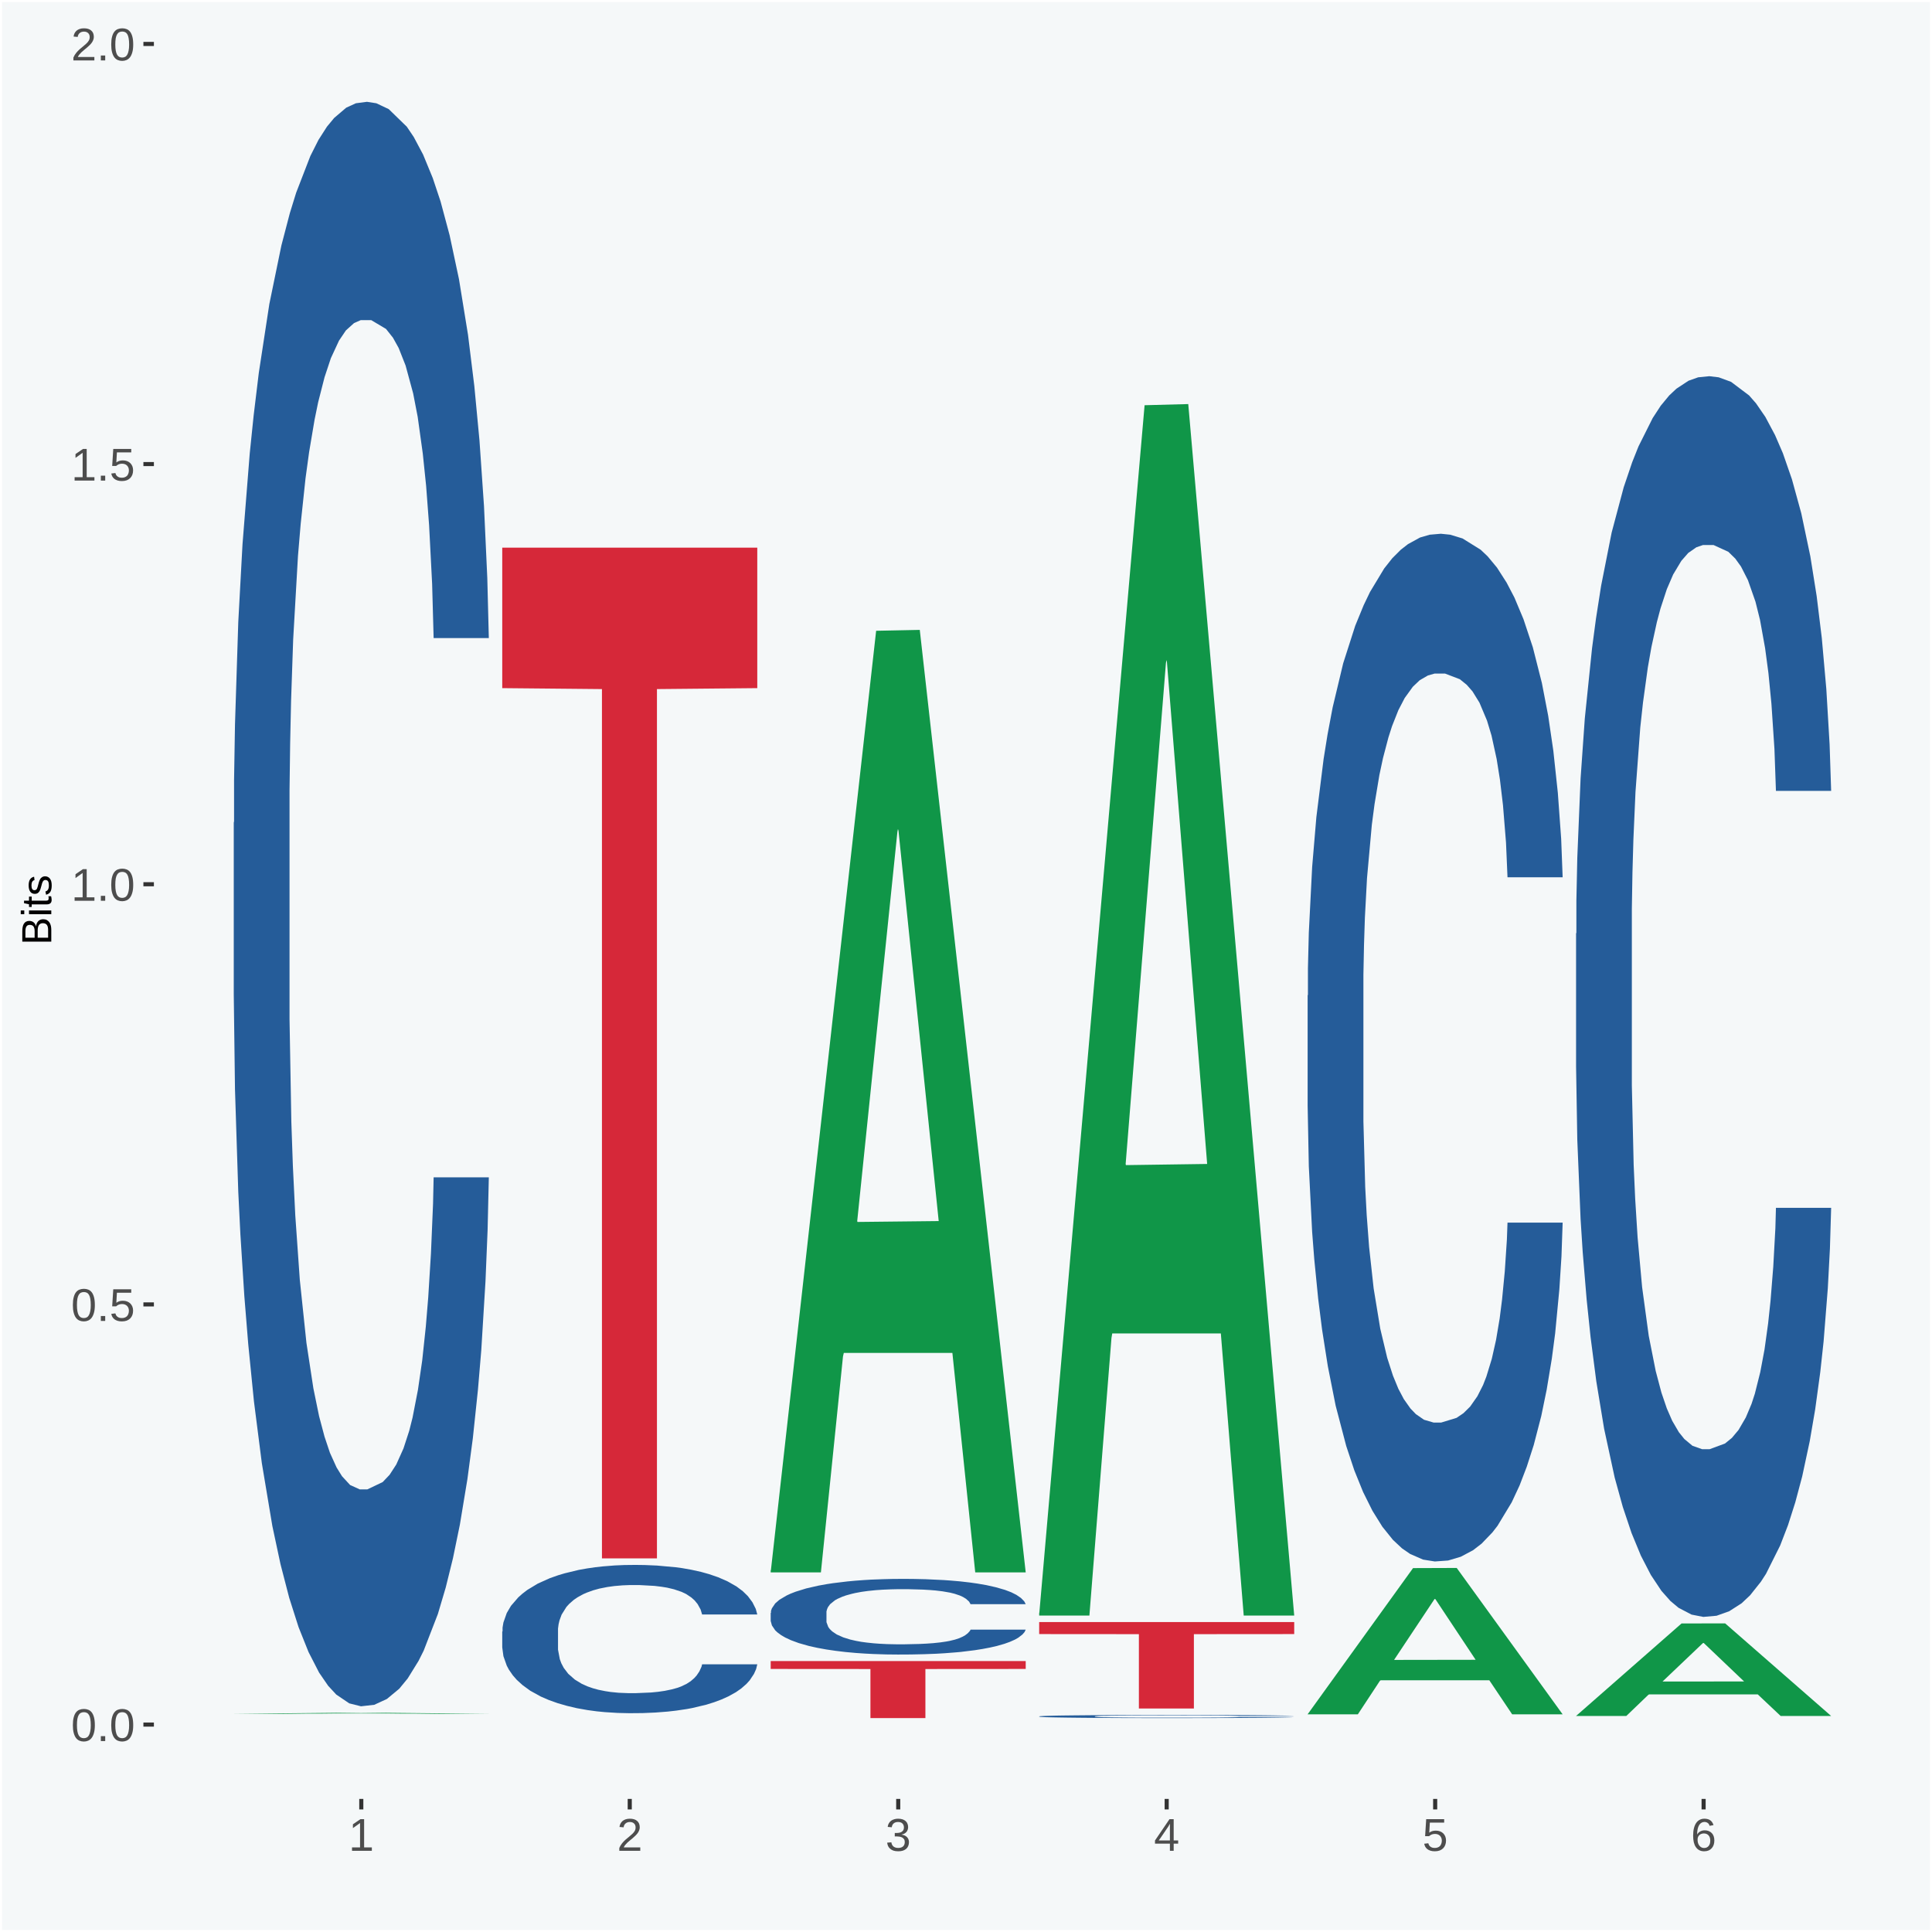
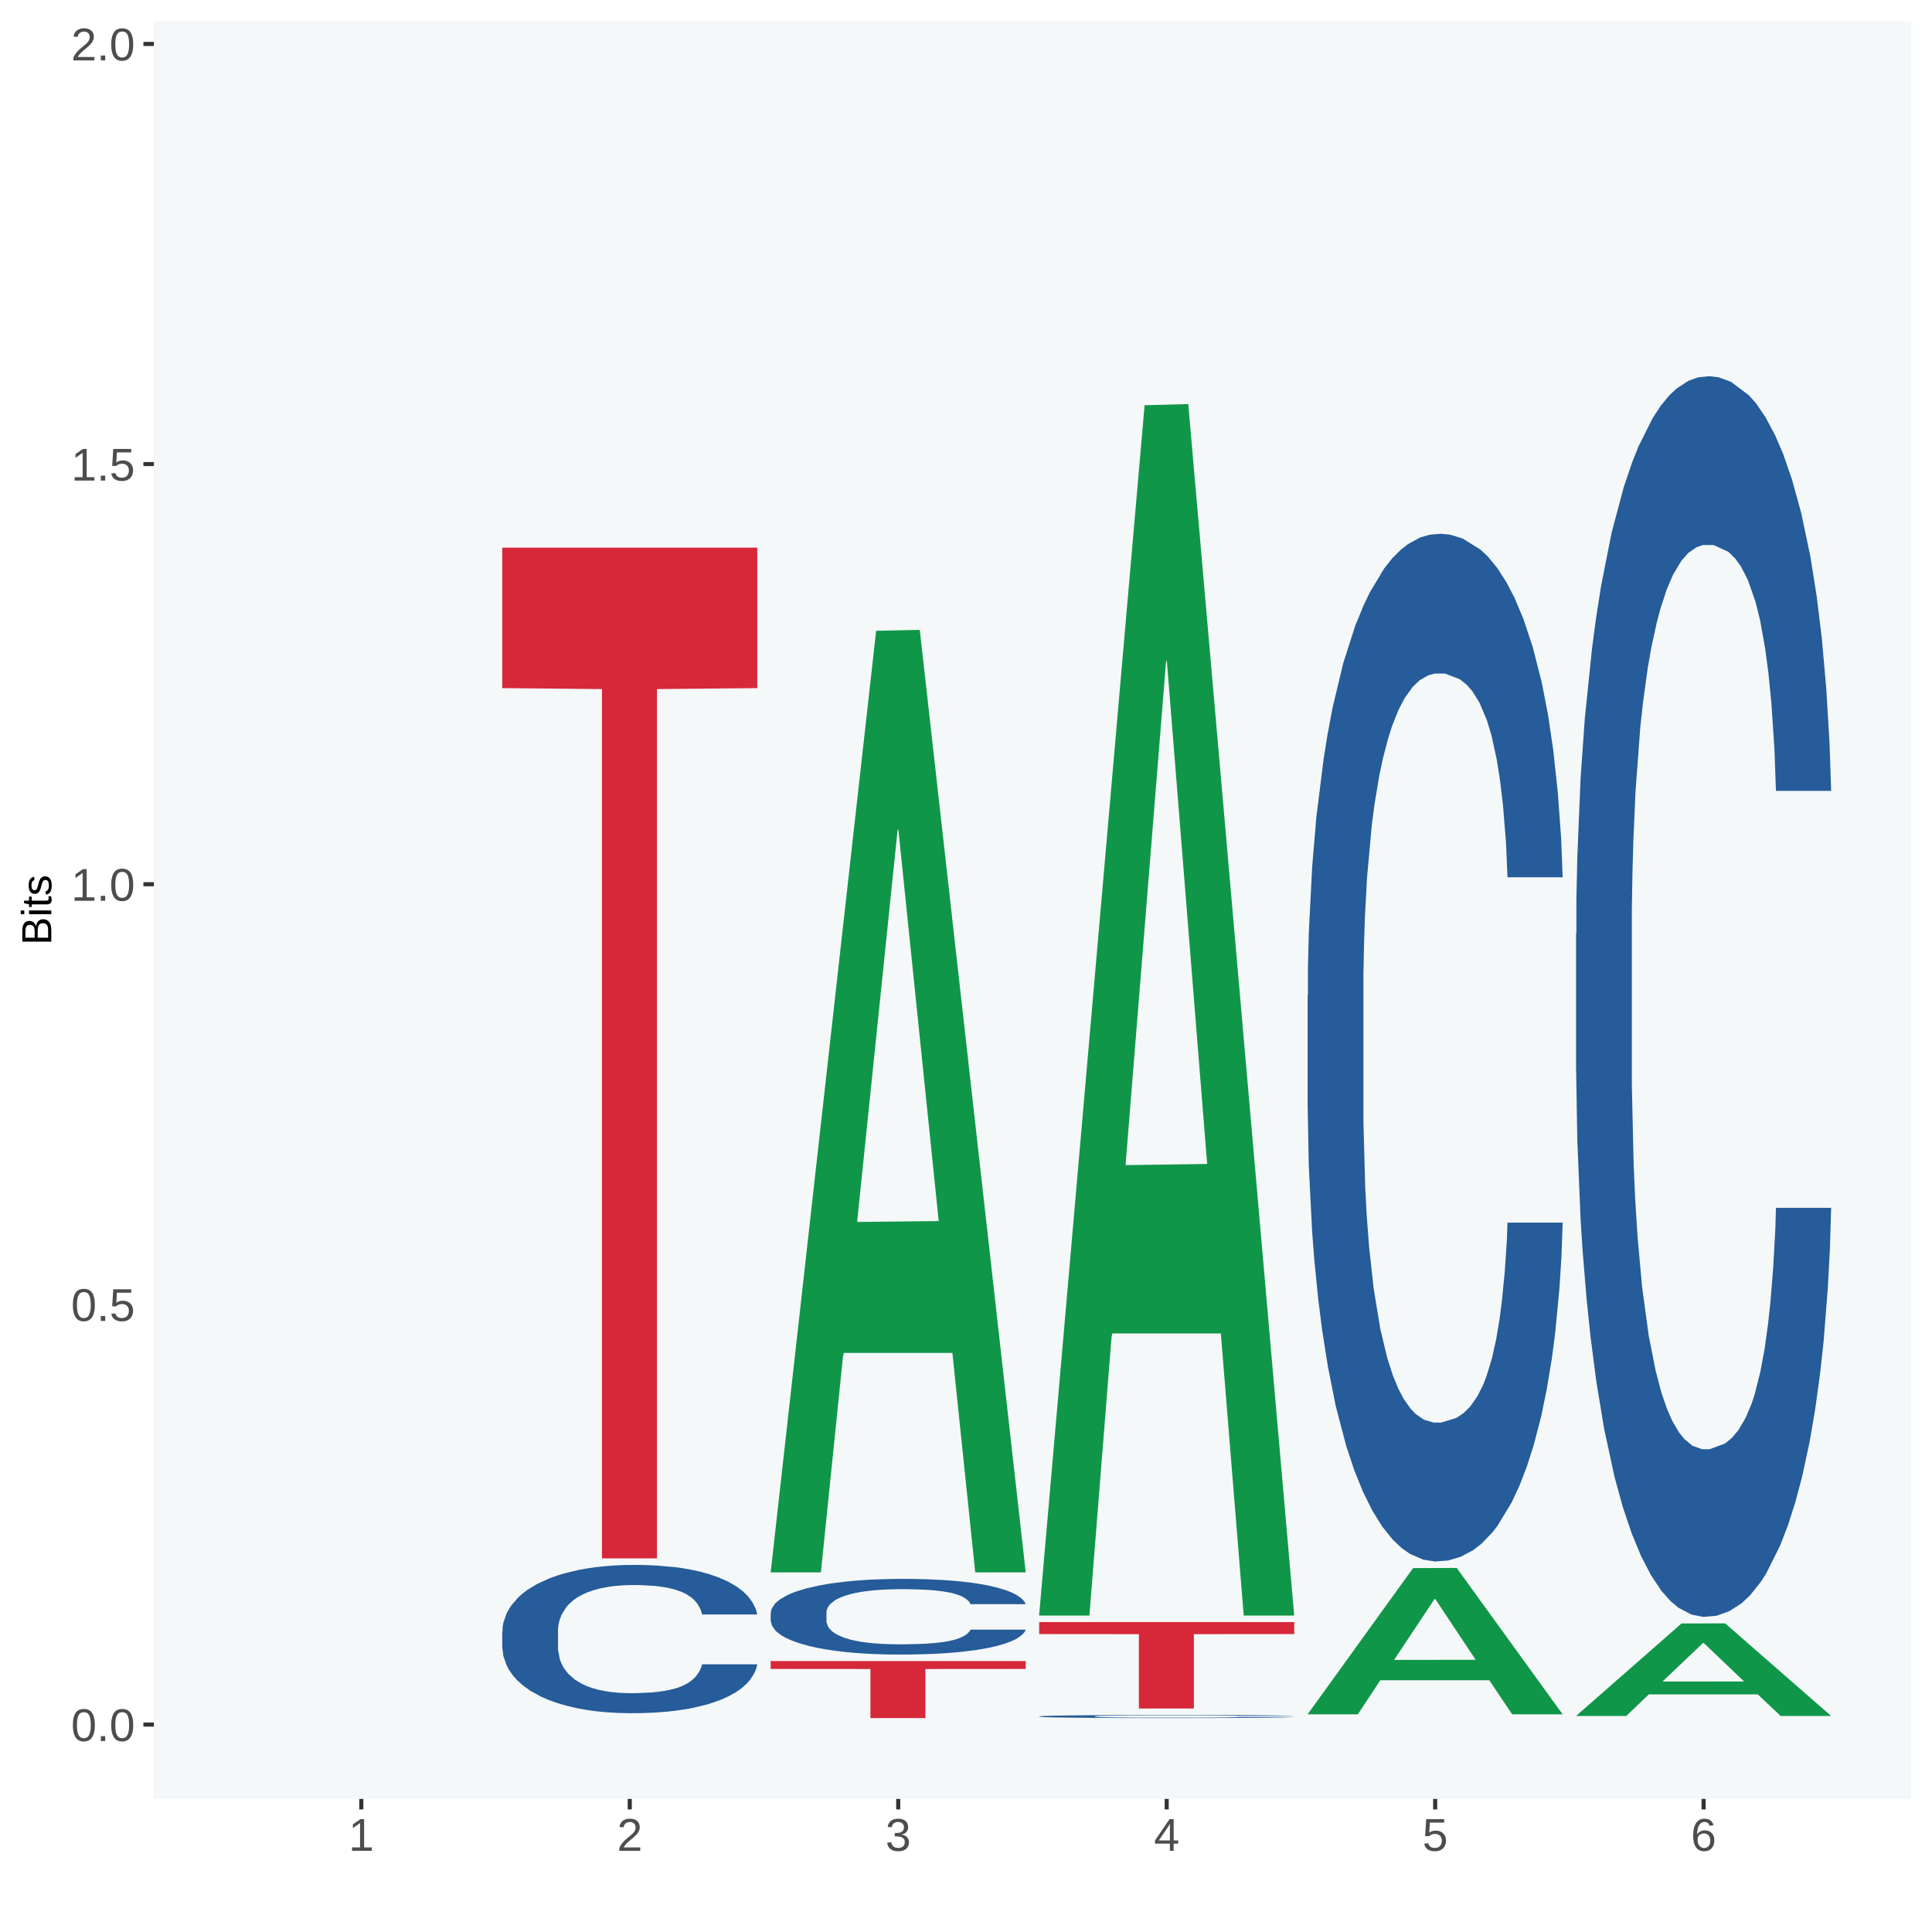
<svg xmlns="http://www.w3.org/2000/svg" xmlns:xlink="http://www.w3.org/1999/xlink" width="504pt" height="504pt" viewBox="0 0 504 504" version="1.1">
  <defs>
    <g>
      <symbol overflow="visible" id="glyph0-0">
        <path style="stroke:none;" d="M 0.406 0 L 0.406 -8 L 3.594 -8 L 3.594 0 Z M 0.797 -0.406 L 3.188 -0.406 L 3.188 -7.594 L 0.797 -7.594 Z M 0.797 -0.406 " />
      </symbol>
      <symbol overflow="visible" id="glyph0-1">
        <path style="stroke:none;" d="M 6.203 -4.125 C 6.203 -3.332 6.125 -2.664 5.969 -2.125 C 5.82 -1.582 5.617 -1.145 5.359 -0.812 C 5.098 -0.477 4.789 -0.238 4.438 -0.094 C 4.094 0.051 3.723 0.125 3.328 0.125 C 2.922 0.125 2.539 0.051 2.188 -0.094 C 1.844 -0.238 1.539 -0.477 1.281 -0.812 C 1.031 -1.145 0.832 -1.582 0.688 -2.125 C 0.539 -2.664 0.469 -3.332 0.469 -4.125 C 0.469 -4.957 0.539 -5.645 0.688 -6.188 C 0.832 -6.738 1.035 -7.176 1.297 -7.5 C 1.555 -7.82 1.859 -8.047 2.203 -8.172 C 2.555 -8.305 2.941 -8.375 3.359 -8.375 C 3.754 -8.375 4.125 -8.305 4.469 -8.172 C 4.812 -8.047 5.113 -7.82 5.375 -7.5 C 5.633 -7.176 5.836 -6.738 5.984 -6.188 C 6.129 -5.645 6.203 -4.957 6.203 -4.125 Z M 5.141 -4.125 C 5.141 -4.781 5.098 -5.328 5.016 -5.766 C 4.941 -6.203 4.828 -6.551 4.672 -6.812 C 4.516 -7.07 4.328 -7.254 4.109 -7.359 C 3.891 -7.473 3.641 -7.531 3.359 -7.531 C 3.055 -7.531 2.789 -7.473 2.562 -7.359 C 2.344 -7.254 2.156 -7.07 2 -6.812 C 1.844 -6.551 1.723 -6.203 1.641 -5.766 C 1.566 -5.328 1.531 -4.781 1.531 -4.125 C 1.531 -3.5 1.57 -2.969 1.656 -2.531 C 1.738 -2.094 1.852 -1.742 2 -1.484 C 2.156 -1.223 2.344 -1.035 2.562 -0.922 C 2.789 -0.805 3.047 -0.75 3.328 -0.75 C 3.609 -0.75 3.859 -0.805 4.078 -0.922 C 4.305 -1.035 4.492 -1.223 4.641 -1.484 C 4.797 -1.742 4.914 -2.094 5 -2.531 C 5.094 -2.969 5.141 -3.5 5.141 -4.125 Z M 5.141 -4.125 " />
      </symbol>
      <symbol overflow="visible" id="glyph0-2">
        <path style="stroke:none;" d="M 1.094 0 L 1.094 -1.281 L 2.234 -1.281 L 2.234 0 Z M 1.094 0 " />
      </symbol>
      <symbol overflow="visible" id="glyph0-3">
        <path style="stroke:none;" d="M 6.172 -2.688 C 6.172 -2.27 6.109 -1.891 5.984 -1.547 C 5.859 -1.203 5.672 -0.906 5.422 -0.656 C 5.18 -0.414 4.879 -0.223 4.516 -0.078 C 4.148 0.055 3.723 0.125 3.234 0.125 C 2.805 0.125 2.43 0.07 2.109 -0.031 C 1.785 -0.133 1.508 -0.273 1.281 -0.453 C 1.062 -0.629 0.883 -0.836 0.75 -1.078 C 0.625 -1.316 0.535 -1.57 0.484 -1.844 L 1.547 -1.969 C 1.586 -1.812 1.645 -1.66 1.719 -1.516 C 1.801 -1.367 1.91 -1.238 2.047 -1.125 C 2.18 -1.008 2.348 -0.914 2.547 -0.844 C 2.742 -0.781 2.984 -0.75 3.266 -0.75 C 3.535 -0.75 3.781 -0.789 4 -0.875 C 4.227 -0.957 4.422 -1.078 4.578 -1.234 C 4.734 -1.398 4.852 -1.602 4.938 -1.844 C 5.031 -2.082 5.078 -2.359 5.078 -2.672 C 5.078 -2.922 5.035 -3.148 4.953 -3.359 C 4.867 -3.578 4.75 -3.766 4.594 -3.922 C 4.445 -4.078 4.258 -4.195 4.031 -4.281 C 3.812 -4.363 3.562 -4.406 3.281 -4.406 C 3.113 -4.406 2.953 -4.391 2.797 -4.359 C 2.648 -4.328 2.516 -4.285 2.391 -4.234 C 2.266 -4.18 2.148 -4.117 2.047 -4.047 C 1.941 -3.973 1.844 -3.895 1.75 -3.812 L 0.719 -3.812 L 1 -8.25 L 5.688 -8.25 L 5.688 -7.359 L 1.953 -7.359 L 1.797 -4.734 C 1.984 -4.879 2.219 -5.004 2.5 -5.109 C 2.781 -5.211 3.113 -5.266 3.5 -5.266 C 3.914 -5.266 4.285 -5.203 4.609 -5.078 C 4.941 -4.953 5.223 -4.773 5.453 -4.547 C 5.68 -4.316 5.859 -4.047 5.984 -3.734 C 6.109 -3.422 6.172 -3.07 6.172 -2.688 Z M 6.172 -2.688 " />
      </symbol>
      <symbol overflow="visible" id="glyph0-4">
        <path style="stroke:none;" d="M 0.922 0 L 0.922 -0.891 L 3.016 -0.891 L 3.016 -7.25 L 1.156 -5.922 L 1.156 -6.922 L 3.109 -8.25 L 4.078 -8.25 L 4.078 -0.891 L 6.094 -0.891 L 6.094 0 Z M 0.922 0 " />
      </symbol>
      <symbol overflow="visible" id="glyph0-5">
        <path style="stroke:none;" d="M 0.609 0 L 0.609 -0.75 C 0.805 -1.207 1.047 -1.609 1.328 -1.953 C 1.617 -2.305 1.922 -2.625 2.234 -2.906 C 2.555 -3.188 2.867 -3.445 3.172 -3.688 C 3.484 -3.938 3.766 -4.18 4.016 -4.422 C 4.266 -4.66 4.469 -4.91 4.625 -5.172 C 4.781 -5.441 4.859 -5.742 4.859 -6.078 C 4.859 -6.316 4.82 -6.523 4.75 -6.703 C 4.676 -6.879 4.57 -7.023 4.438 -7.141 C 4.312 -7.266 4.156 -7.359 3.969 -7.422 C 3.781 -7.484 3.578 -7.516 3.359 -7.516 C 3.141 -7.516 2.938 -7.484 2.75 -7.422 C 2.57 -7.367 2.41 -7.281 2.266 -7.156 C 2.117 -7.039 2 -6.895 1.906 -6.719 C 1.812 -6.551 1.754 -6.352 1.734 -6.125 L 0.656 -6.219 C 0.688 -6.508 0.766 -6.785 0.891 -7.047 C 1.023 -7.316 1.203 -7.551 1.422 -7.75 C 1.648 -7.945 1.922 -8.098 2.234 -8.203 C 2.555 -8.316 2.93 -8.375 3.359 -8.375 C 3.766 -8.375 4.125 -8.328 4.438 -8.234 C 4.758 -8.141 5.031 -7.992 5.25 -7.797 C 5.477 -7.609 5.648 -7.375 5.766 -7.094 C 5.879 -6.812 5.938 -6.488 5.938 -6.125 C 5.938 -5.844 5.883 -5.578 5.781 -5.328 C 5.688 -5.078 5.555 -4.836 5.391 -4.609 C 5.223 -4.379 5.031 -4.16 4.812 -3.953 C 4.594 -3.742 4.363 -3.535 4.125 -3.328 C 3.895 -3.129 3.656 -2.93 3.406 -2.734 C 3.164 -2.535 2.938 -2.336 2.719 -2.141 C 2.508 -1.941 2.32 -1.738 2.156 -1.531 C 1.988 -1.332 1.859 -1.117 1.766 -0.891 L 6.078 -0.891 L 6.078 0 Z M 0.609 0 " />
      </symbol>
      <symbol overflow="visible" id="glyph0-6">
        <path style="stroke:none;" d="M 6.141 -2.281 C 6.141 -1.906 6.078 -1.566 5.953 -1.266 C 5.836 -0.973 5.66 -0.723 5.422 -0.516 C 5.18 -0.305 4.883 -0.145 4.531 -0.031 C 4.188 0.07 3.789 0.125 3.344 0.125 C 2.832 0.125 2.398 0.062 2.047 -0.062 C 1.703 -0.195 1.414 -0.367 1.188 -0.578 C 0.957 -0.785 0.785 -1.02 0.672 -1.281 C 0.566 -1.551 0.492 -1.832 0.453 -2.125 L 1.547 -2.219 C 1.578 -2 1.633 -1.801 1.719 -1.625 C 1.801 -1.445 1.914 -1.289 2.062 -1.156 C 2.207 -1.031 2.383 -0.93 2.594 -0.859 C 2.801 -0.785 3.051 -0.75 3.344 -0.75 C 3.875 -0.75 4.289 -0.879 4.594 -1.141 C 4.895 -1.41 5.047 -1.801 5.047 -2.312 C 5.047 -2.613 4.977 -2.859 4.844 -3.047 C 4.707 -3.234 4.539 -3.379 4.344 -3.484 C 4.145 -3.586 3.926 -3.656 3.688 -3.688 C 3.445 -3.727 3.227 -3.75 3.031 -3.75 L 2.438 -3.75 L 2.438 -4.656 L 3.016 -4.656 C 3.211 -4.656 3.414 -4.676 3.625 -4.719 C 3.844 -4.758 4.039 -4.832 4.219 -4.938 C 4.395 -5.051 4.539 -5.195 4.656 -5.375 C 4.77 -5.562 4.828 -5.797 4.828 -6.078 C 4.828 -6.523 4.695 -6.875 4.438 -7.125 C 4.188 -7.383 3.801 -7.516 3.281 -7.516 C 2.82 -7.516 2.445 -7.395 2.156 -7.156 C 1.875 -6.914 1.707 -6.578 1.656 -6.141 L 0.594 -6.234 C 0.633 -6.598 0.734 -6.91 0.891 -7.172 C 1.047 -7.441 1.242 -7.664 1.484 -7.844 C 1.734 -8.02 2.008 -8.148 2.312 -8.234 C 2.625 -8.328 2.953 -8.375 3.297 -8.375 C 3.754 -8.375 4.148 -8.316 4.484 -8.203 C 4.816 -8.086 5.086 -7.93 5.297 -7.734 C 5.516 -7.535 5.672 -7.301 5.766 -7.031 C 5.867 -6.77 5.922 -6.488 5.922 -6.188 C 5.922 -5.945 5.883 -5.723 5.812 -5.516 C 5.75 -5.305 5.645 -5.113 5.5 -4.938 C 5.363 -4.77 5.188 -4.625 4.969 -4.5 C 4.75 -4.383 4.488 -4.297 4.188 -4.234 L 4.188 -4.219 C 4.52 -4.176 4.805 -4.098 5.047 -3.984 C 5.297 -3.867 5.5 -3.723 5.656 -3.547 C 5.82 -3.379 5.941 -3.188 6.016 -2.969 C 6.098 -2.75 6.141 -2.52 6.141 -2.281 Z M 6.141 -2.281 " />
      </symbol>
      <symbol overflow="visible" id="glyph0-7">
        <path style="stroke:none;" d="M 5.156 -1.875 L 5.156 0 L 4.172 0 L 4.172 -1.875 L 0.281 -1.875 L 0.281 -2.688 L 4.062 -8.25 L 5.156 -8.25 L 5.156 -2.703 L 6.328 -2.703 L 6.328 -1.875 Z M 4.172 -7.062 C 4.16 -7.039 4.141 -7.004 4.109 -6.953 C 4.078 -6.898 4.039 -6.836 4 -6.766 C 3.957 -6.691 3.914 -6.617 3.875 -6.547 C 3.844 -6.473 3.812 -6.414 3.781 -6.375 L 1.656 -3.25 C 1.633 -3.219 1.602 -3.176 1.562 -3.125 C 1.531 -3.07 1.492 -3.02 1.453 -2.969 C 1.422 -2.914 1.383 -2.863 1.344 -2.812 C 1.301 -2.77 1.27 -2.734 1.25 -2.703 L 4.172 -2.703 Z M 4.172 -7.062 " />
      </symbol>
      <symbol overflow="visible" id="glyph0-8">
        <path style="stroke:none;" d="M 6.141 -2.703 C 6.141 -2.285 6.082 -1.906 5.969 -1.562 C 5.852 -1.219 5.68 -0.922 5.453 -0.672 C 5.234 -0.422 4.957 -0.223 4.625 -0.078 C 4.289 0.055 3.91 0.125 3.484 0.125 C 3.004 0.125 2.582 0.031 2.219 -0.156 C 1.863 -0.344 1.566 -0.609 1.328 -0.953 C 1.086 -1.297 0.906 -1.719 0.781 -2.219 C 0.664 -2.727 0.609 -3.301 0.609 -3.938 C 0.609 -4.676 0.676 -5.32 0.812 -5.875 C 0.945 -6.426 1.141 -6.883 1.391 -7.25 C 1.648 -7.625 1.961 -7.906 2.328 -8.094 C 2.691 -8.281 3.102 -8.375 3.562 -8.375 C 3.844 -8.375 4.102 -8.344 4.344 -8.281 C 4.594 -8.227 4.816 -8.133 5.016 -8 C 5.223 -7.875 5.398 -7.703 5.547 -7.484 C 5.703 -7.273 5.828 -7.016 5.922 -6.703 L 4.906 -6.516 C 4.801 -6.867 4.629 -7.125 4.391 -7.281 C 4.148 -7.445 3.867 -7.531 3.547 -7.531 C 3.266 -7.531 3.004 -7.457 2.766 -7.312 C 2.535 -7.176 2.336 -6.973 2.172 -6.703 C 2.004 -6.43 1.875 -6.086 1.781 -5.672 C 1.695 -5.266 1.656 -4.789 1.656 -4.25 C 1.852 -4.602 2.125 -4.875 2.469 -5.062 C 2.812 -5.25 3.207 -5.344 3.656 -5.344 C 4.031 -5.344 4.367 -5.281 4.672 -5.156 C 4.984 -5.031 5.25 -4.852 5.469 -4.625 C 5.688 -4.406 5.852 -4.129 5.969 -3.797 C 6.082 -3.473 6.141 -3.109 6.141 -2.703 Z M 5.078 -2.656 C 5.078 -2.938 5.039 -3.191 4.969 -3.422 C 4.895 -3.66 4.785 -3.859 4.641 -4.016 C 4.504 -4.18 4.332 -4.305 4.125 -4.391 C 3.926 -4.484 3.688 -4.531 3.406 -4.531 C 3.219 -4.531 3.023 -4.5 2.828 -4.438 C 2.629 -4.383 2.453 -4.289 2.297 -4.156 C 2.141 -4.031 2.008 -3.863 1.906 -3.656 C 1.812 -3.457 1.766 -3.207 1.766 -2.906 C 1.766 -2.602 1.801 -2.316 1.875 -2.047 C 1.957 -1.785 2.07 -1.555 2.219 -1.359 C 2.363 -1.172 2.539 -1.02 2.75 -0.906 C 2.957 -0.789 3.191 -0.734 3.453 -0.734 C 3.703 -0.734 3.926 -0.773 4.125 -0.859 C 4.332 -0.953 4.504 -1.082 4.641 -1.25 C 4.785 -1.414 4.895 -1.613 4.969 -1.844 C 5.039 -2.082 5.078 -2.352 5.078 -2.656 Z M 5.078 -2.656 " />
      </symbol>
      <symbol overflow="visible" id="glyph1-0">
        <path style="stroke:none;" d="M 0 -0.359 L -7.328 -0.359 L -7.328 -3.281 L 0 -3.281 Z M -0.359 -0.734 L -0.359 -2.922 L -6.969 -2.922 L -6.969 -0.734 Z M -0.359 -0.734 " />
      </symbol>
      <symbol overflow="visible" id="glyph1-1">
        <path style="stroke:none;" d="M -2.125 -6.75 C -1.75 -6.75 -1.426 -6.676 -1.156 -6.531 C -0.883 -6.383 -0.66 -6.18 -0.484 -5.922 C -0.316 -5.672 -0.191 -5.375 -0.109 -5.031 C -0.035 -4.695 0 -4.344 0 -3.969 L 0 -0.906 L -7.562 -0.906 L -7.562 -3.656 C -7.562 -4.07 -7.523 -4.441 -7.453 -4.766 C -7.391 -5.098 -7.281 -5.379 -7.125 -5.609 C -6.977 -5.836 -6.789 -6.008 -6.562 -6.125 C -6.332 -6.25 -6.055 -6.312 -5.734 -6.312 C -5.523 -6.312 -5.328 -6.281 -5.141 -6.219 C -4.953 -6.164 -4.781 -6.078 -4.625 -5.953 C -4.477 -5.836 -4.348 -5.688 -4.234 -5.5 C -4.129 -5.32 -4.047 -5.113 -3.984 -4.875 C -3.953 -5.176 -3.883 -5.441 -3.781 -5.672 C -3.676 -5.91 -3.539 -6.109 -3.375 -6.266 C -3.219 -6.43 -3.031 -6.551 -2.812 -6.625 C -2.602 -6.707 -2.375 -6.75 -2.125 -6.75 Z M -5.609 -5.281 C -6.016 -5.281 -6.305 -5.141 -6.484 -4.859 C -6.66 -4.586 -6.75 -4.188 -6.75 -3.656 L -6.75 -1.922 L -4.344 -1.922 L -4.344 -3.656 C -4.344 -3.957 -4.375 -4.211 -4.438 -4.422 C -4.5 -4.629 -4.582 -4.797 -4.688 -4.922 C -4.801 -5.047 -4.93 -5.133 -5.078 -5.188 C -5.234 -5.25 -5.41 -5.281 -5.609 -5.281 Z M -2.219 -5.719 C -2.457 -5.719 -2.66 -5.672 -2.828 -5.578 C -2.992 -5.492 -3.129 -5.367 -3.234 -5.203 C -3.348 -5.047 -3.426 -4.848 -3.469 -4.609 C -3.52 -4.379 -3.547 -4.125 -3.547 -3.844 L -3.547 -1.922 L -0.828 -1.922 L -0.828 -3.922 C -0.828 -4.18 -0.848 -4.422 -0.891 -4.641 C -0.93 -4.859 -1.004 -5.047 -1.109 -5.203 C -1.211 -5.367 -1.352 -5.492 -1.531 -5.578 C -1.719 -5.672 -1.945 -5.719 -2.219 -5.719 Z M -2.219 -5.719 " />
      </symbol>
      <symbol overflow="visible" id="glyph1-2">
-         <path style="stroke:none;" d="M -7.047 -0.734 L -7.969 -0.734 L -7.969 -1.703 L -7.047 -1.703 Z M 0 -0.734 L -5.812 -0.734 L -5.812 -1.703 L 0 -1.703 Z M 0 -0.734 " />
+         <path style="stroke:none;" d="M -7.047 -0.734 L -7.969 -0.734 L -7.969 -1.703 L -7.047 -1.703 Z M 0 -0.734 L -5.812 -0.734 L -5.812 -1.703 L 0 -1.703 M 0 -0.734 " />
      </symbol>
      <symbol overflow="visible" id="glyph1-3">
        <path style="stroke:none;" d="M -0.047 -2.969 C -0.004 -2.82 0.023 -2.672 0.047 -2.516 C 0.078 -2.367 0.094 -2.195 0.094 -2 C 0.094 -1.227 -0.348 -0.844 -1.234 -0.844 L -5.109 -0.844 L -5.109 -0.172 L -5.812 -0.172 L -5.812 -0.875 L -7.109 -1.156 L -7.109 -1.812 L -5.812 -1.812 L -5.812 -2.875 L -5.109 -2.875 L -5.109 -1.812 L -1.438 -1.812 C -1.156 -1.812 -0.957 -1.852 -0.844 -1.938 C -0.738 -2.031 -0.688 -2.191 -0.688 -2.422 C -0.688 -2.516 -0.691 -2.602 -0.703 -2.688 C -0.711 -2.77 -0.727 -2.863 -0.75 -2.969 Z M -0.047 -2.969 " />
      </symbol>
      <symbol overflow="visible" id="glyph1-4">
        <path style="stroke:none;" d="M -1.609 -5.109 C -1.336 -5.109 -1.094 -5.051 -0.875 -4.938 C -0.664 -4.832 -0.488 -4.68 -0.344 -4.484 C -0.195 -4.285 -0.082 -4.039 0 -3.75 C 0.07 -3.457 0.109 -3.125 0.109 -2.75 C 0.109 -2.406 0.082 -2.098 0.031 -1.828 C -0.02 -1.555 -0.102 -1.316 -0.219 -1.109 C -0.332 -0.91 -0.484 -0.742 -0.672 -0.609 C -0.859 -0.473 -1.086 -0.375 -1.359 -0.312 L -1.531 -1.156 C -1.219 -1.238 -0.988 -1.41 -0.844 -1.672 C -0.695 -1.93 -0.625 -2.289 -0.625 -2.75 C -0.625 -2.957 -0.641 -3.145 -0.672 -3.312 C -0.703 -3.488 -0.75 -3.641 -0.812 -3.766 C -0.883 -3.891 -0.977 -3.984 -1.094 -4.047 C -1.207 -4.117 -1.352 -4.156 -1.531 -4.156 C -1.707 -4.156 -1.848 -4.113 -1.953 -4.031 C -2.066 -3.957 -2.16 -3.844 -2.234 -3.688 C -2.316 -3.539 -2.383 -3.363 -2.438 -3.156 C -2.5 -2.945 -2.562 -2.719 -2.625 -2.469 C -2.688 -2.238 -2.754 -2.008 -2.828 -1.781 C -2.898 -1.551 -3 -1.344 -3.125 -1.156 C -3.25 -0.969 -3.398 -0.816 -3.578 -0.703 C -3.766 -0.586 -4 -0.531 -4.281 -0.531 C -4.812 -0.531 -5.211 -0.719 -5.484 -1.094 C -5.766 -1.477 -5.906 -2.031 -5.906 -2.75 C -5.906 -3.395 -5.789 -3.906 -5.562 -4.281 C -5.332 -4.656 -4.973 -4.895 -4.484 -5 L -4.375 -4.125 C -4.52 -4.094 -4.645 -4.035 -4.75 -3.953 C -4.852 -3.867 -4.938 -3.766 -5 -3.641 C -5.062 -3.516 -5.102 -3.375 -5.125 -3.219 C -5.156 -3.07 -5.172 -2.914 -5.172 -2.75 C -5.172 -2.312 -5.102 -1.988 -4.969 -1.781 C -4.844 -1.582 -4.645 -1.484 -4.375 -1.484 C -4.219 -1.484 -4.086 -1.52 -3.984 -1.594 C -3.879 -1.664 -3.789 -1.77 -3.719 -1.906 C -3.656 -2.051 -3.598 -2.219 -3.547 -2.406 C -3.492 -2.602 -3.438 -2.816 -3.375 -3.047 C -3.332 -3.203 -3.289 -3.359 -3.25 -3.516 C -3.207 -3.68 -3.156 -3.836 -3.094 -3.984 C -3.031 -4.141 -2.957 -4.285 -2.875 -4.422 C -2.789 -4.555 -2.688 -4.672 -2.562 -4.766 C -2.445 -4.867 -2.312 -4.953 -2.156 -5.016 C -2 -5.078 -1.816 -5.109 -1.609 -5.109 Z M -1.609 -5.109 " />
      </symbol>
    </g>
    <clipPath id="clip1">
      <path d="M 40.148 5.48 L 498.52 5.48 L 498.52 469.281 L 40.148 469.281 Z M 40.148 5.48 " />
    </clipPath>
  </defs>
  <g id="surface1">
-     <rect x="0" y="0" width="504" height="504" style="fill:rgb(96.078%,97.255%,97.647%);fill-opacity:1;stroke:none;" />
    <path style="fill:none;stroke-width:1.07;stroke-linecap:round;stroke-linejoin:round;stroke:rgb(100%,100%,100%);stroke-opacity:1;stroke-miterlimit:10;" d="M 0 0 L 504 0 L 504 504 L 0 504 Z M 0 0 " transform="matrix(1,0,0,-1,0,504)" />
    <g clip-path="url(#clip1)" clip-rule="nonzero">
      <path style=" stroke:none;fill-rule:nonzero;fill:rgb(96.078%,97.255%,97.647%);fill-opacity:1;" d="M 40.148 469.281 L 498.52 469.281 L 498.52 5.48 L 40.148 5.48 Z M 40.148 469.281 " />
    </g>
-     <path style=" stroke:none;fill-rule:nonzero;fill:rgb(6.274%,58.824%,28.235%);fill-opacity:1;" d="M 60.98 447.102 L 61.051 447.102 L 88.488 446.809 L 99.871 446.809 L 127.52 447.102 L 114.352 447.102 L 108.379 447.031 L 79.852 447.031 L 74.078 447.102 L 60.98 447.102 L 83.621 446.988 L 104.809 446.988 L 94.32 446.871 L 94.039 446.871 L 83.551 446.988 L 83.621 446.988 Z M 60.98 447.102 " />
-     <path style=" stroke:none;fill-rule:nonzero;fill:rgb(14.51%,36.078%,60.001%);fill-opacity:1;" d="M 60.98 214.621 L 61.059 214.238 L 61.059 203.539 L 61.301 189.012 L 62.16 162.262 L 63.262 142 L 65.148 118.301 L 66.172 108.359 L 67.512 97.281 L 70.262 79.309 L 73.41 64.02 L 75.609 55.609 L 77.262 50.262 L 80.961 40.699 L 83.078 36.5 L 85.281 33.059 L 87.172 30.77 L 90.32 28.09 L 92.828 26.941 L 95.738 26.559 L 98.18 26.941 L 101.41 28.469 L 106.129 33.059 L 107.93 35.73 L 110.371 40.32 L 112.891 46.441 L 114.93 52.551 L 117.289 61.352 L 119.73 72.809 L 122.09 87.34 L 123.738 100.719 L 125.078 114.859 L 126.262 132.059 L 127.121 150.789 L 127.52 166.461 L 113.121 166.461 L 112.73 152.32 L 111.941 137.031 L 111.16 126.711 L 110.289 118.301 L 108.961 108.738 L 107.781 102.629 L 105.809 95.359 L 104 90.781 L 102.512 88.102 L 100.699 85.809 L 96.852 83.52 L 94.09 83.52 L 92.359 84.281 L 90.238 86.191 L 88.43 88.871 L 86.309 93.449 L 84.66 98.422 L 83 104.922 L 82.059 109.512 L 80.641 117.922 L 79.699 124.801 L 78.441 136.648 L 77.73 145.059 L 76.48 166.84 L 75.93 182.898 L 75.691 193.98 L 75.531 206.219 L 75.531 265.852 L 76 292.602 L 76.398 304.07 L 77.031 317.07 L 78.211 333.879 L 79.941 350.32 L 81.75 362.172 L 83.238 369.43 L 84.66 374.781 L 86.07 378.988 L 87.801 382.809 L 89.219 385.102 L 91.34 387.398 L 93.859 388.539 L 95.82 388.539 L 99.828 386.629 L 101.641 384.719 L 103.371 382.051 L 105.262 377.84 L 106.75 373.262 L 107.621 369.82 L 109.031 362.551 L 110.141 354.91 L 111.078 346.121 L 111.711 338.469 L 112.422 327 L 112.969 314.012 L 113.121 307.129 L 127.52 307.129 L 127.199 320.891 L 126.648 334.27 L 125.551 352.23 L 124.68 362.551 L 123.352 375.172 L 121.93 385.871 L 119.969 397.719 L 118.16 406.512 L 116.27 414.16 L 114.23 421.039 L 110.531 430.59 L 109.191 433.27 L 106.359 437.852 L 104.16 440.531 L 100.93 443.211 L 97.629 444.73 L 94.172 445.121 L 91.102 444.352 L 87.719 442.059 L 85.602 439.77 L 83.238 436.328 L 80.488 430.969 L 77.891 424.48 L 75.449 416.828 L 73.172 408.039 L 71.051 398.102 L 68.301 381.66 L 66.25 365.609 L 64.762 350.699 L 63.738 338.09 L 62.711 322.031 L 62.16 310.949 L 61.301 284.191 L 60.98 259.352 Z M 60.98 214.621 " />
    <path style=" stroke:none;fill-rule:nonzero;fill:rgb(14.51%,36.078%,60.001%);fill-opacity:1;" d="M 131.02 425.621 L 131.102 425.578 L 131.102 424.59 L 131.328 423.25 L 132.199 420.781 L 133.301 418.91 L 135.191 416.719 L 136.211 415.801 L 137.551 414.77 L 140.301 413.109 L 143.441 411.699 L 145.648 410.922 L 147.301 410.43 L 150.988 409.539 L 153.121 409.16 L 155.32 408.84 L 157.211 408.629 L 160.352 408.379 L 162.871 408.27 L 165.781 408.238 L 168.219 408.27 L 171.441 408.41 L 176.16 408.84 L 177.969 409.078 L 180.41 409.512 L 182.922 410.07 L 184.969 410.641 L 187.328 411.449 L 189.762 412.512 L 192.121 413.852 L 193.77 415.09 L 195.109 416.398 L 196.289 417.988 L 197.16 419.719 L 197.551 421.172 L 183.16 421.172 L 182.762 419.859 L 181.98 418.449 L 181.191 417.488 L 180.328 416.719 L 178.988 415.828 L 177.809 415.27 L 175.84 414.602 L 174.039 414.172 L 172.539 413.93 L 170.73 413.711 L 166.879 413.5 L 164.129 413.5 L 162.398 413.57 L 160.27 413.75 L 158.461 414 L 156.34 414.422 L 154.691 414.879 L 153.039 415.48 L 152.09 415.898 L 150.68 416.68 L 149.73 417.32 L 148.48 418.41 L 147.77 419.191 L 146.512 421.199 L 145.961 422.691 L 145.719 423.711 L 145.57 424.84 L 145.57 430.352 L 146.039 432.828 L 146.43 433.891 L 147.059 435.09 L 148.238 436.641 L 149.969 438.16 L 151.781 439.262 L 153.27 439.93 L 154.691 440.422 L 156.102 440.809 L 157.84 441.16 L 159.25 441.379 L 161.371 441.59 L 163.891 441.691 L 165.859 441.691 L 169.871 441.52 L 171.68 441.34 L 173.41 441.09 L 175.289 440.699 L 176.789 440.281 L 177.648 439.961 L 179.07 439.289 L 180.172 438.578 L 181.109 437.77 L 181.738 437.07 L 182.449 436.012 L 183 434.801 L 183.16 434.172 L 197.551 434.172 L 197.238 435.441 L 196.68 436.68 L 195.578 438.34 L 194.719 439.289 L 193.379 440.461 L 191.969 441.449 L 190 442.539 L 188.191 443.352 L 186.301 444.059 L 184.262 444.699 L 180.559 445.578 L 179.23 445.828 L 176.391 446.25 L 174.191 446.5 L 170.969 446.75 L 167.672 446.891 L 164.211 446.922 L 161.141 446.852 L 157.762 446.641 L 155.629 446.43 L 153.27 446.109 L 150.52 445.621 L 147.93 445.012 L 145.488 444.309 L 143.211 443.5 L 141.078 442.578 L 138.328 441.059 L 136.289 439.57 L 134.789 438.199 L 133.77 437.031 L 132.75 435.551 L 132.199 434.52 L 131.328 432.051 L 131.02 429.75 Z M 131.02 425.621 " />
    <path style=" stroke:none;fill-rule:nonzero;fill:rgb(83.922%,15.686%,22.353%);fill-opacity:1;" d="M 131.02 142.871 L 197.551 142.871 L 197.551 179.512 L 171.379 179.762 L 171.379 406.539 L 157.031 406.539 L 157.031 179.762 L 131.02 179.512 Z M 131.02 142.871 " />
    <path style=" stroke:none;fill-rule:nonzero;fill:rgb(6.274%,58.824%,28.235%);fill-opacity:1;" d="M 201.051 409.73 L 201.121 409.5 L 228.559 164.551 L 239.941 164.32 L 267.578 410.191 L 254.41 410.191 L 248.449 352.941 L 220.121 352.941 L 219.91 353.859 L 214.148 410.191 L 201.051 410.191 L 201.051 409.73 L 223.691 318.77 L 244.879 318.539 L 234.391 216.73 L 234.25 216.262 L 234.109 216.961 L 223.621 318.539 L 223.691 318.77 Z M 201.051 409.73 " />
    <path style=" stroke:none;fill-rule:nonzero;fill:rgb(14.51%,36.078%,60.001%);fill-opacity:1;" d="M 201.051 420.75 L 201.129 420.73 L 201.129 420.23 L 201.371 419.551 L 202.23 418.281 L 203.328 417.328 L 205.219 416.211 L 206.238 415.738 L 207.578 415.219 L 210.328 414.371 L 213.48 413.648 L 215.68 413.25 L 217.328 413 L 221.031 412.551 L 223.148 412.352 L 225.352 412.191 L 227.238 412.078 L 230.391 411.961 L 232.898 411.898 L 235.809 411.879 L 238.25 411.898 L 241.469 411.969 L 246.191 412.191 L 248 412.32 L 250.441 412.531 L 252.961 412.82 L 255 413.109 L 257.359 413.52 L 259.801 414.07 L 262.16 414.75 L 263.809 415.379 L 265.148 416.051 L 266.328 416.859 L 267.191 417.738 L 267.578 418.48 L 253.191 418.48 L 252.801 417.809 L 252.012 417.09 L 251.23 416.609 L 250.359 416.211 L 249.02 415.762 L 247.84 415.469 L 245.879 415.129 L 244.07 414.91 L 242.578 414.789 L 240.77 414.68 L 236.91 414.57 L 234.16 414.57 L 232.43 414.609 L 230.309 414.699 L 228.5 414.82 L 226.371 415.039 L 224.719 415.27 L 223.07 415.578 L 222.129 415.801 L 220.711 416.191 L 219.77 416.52 L 218.512 417.078 L 217.801 417.469 L 216.539 418.5 L 215.988 419.262 L 215.762 419.781 L 215.602 420.359 L 215.602 423.172 L 216.07 424.43 L 216.469 424.969 L 217.09 425.578 L 218.27 426.379 L 220 427.148 L 221.809 427.711 L 223.309 428.051 L 224.719 428.309 L 226.141 428.5 L 227.871 428.68 L 229.281 428.789 L 231.41 428.898 L 233.922 428.949 L 235.891 428.949 L 239.898 428.859 L 241.711 428.77 L 243.441 428.648 L 245.328 428.449 L 246.82 428.23 L 247.691 428.07 L 249.102 427.73 L 250.199 427.371 L 251.148 426.949 L 251.781 426.59 L 252.48 426.051 L 253.031 425.441 L 253.191 425.121 L 267.578 425.121 L 267.27 425.762 L 266.719 426.391 L 265.621 427.238 L 264.75 427.73 L 263.422 428.32 L 262 428.828 L 260.031 429.391 L 258.23 429.801 L 256.34 430.16 L 254.289 430.488 L 250.602 430.941 L 249.262 431.059 L 246.43 431.281 L 244.23 431.41 L 241 431.531 L 237.699 431.602 L 234.238 431.621 L 231.172 431.59 L 227.789 431.48 L 225.672 431.371 L 223.309 431.211 L 220.559 430.961 L 217.961 430.648 L 215.52 430.289 L 213.238 429.871 L 211.121 429.41 L 208.371 428.629 L 206.32 427.871 L 204.828 427.172 L 203.801 426.578 L 202.781 425.82 L 202.23 425.301 L 201.371 424.031 L 201.051 422.859 Z M 201.051 420.75 " />
    <path style=" stroke:none;fill-rule:nonzero;fill:rgb(83.922%,15.686%,22.353%);fill-opacity:1;" d="M 201.051 433.32 L 267.578 433.32 L 267.578 435.379 L 241.41 435.398 L 241.41 448.191 L 227.07 448.191 L 227.07 435.398 L 201.051 435.379 Z M 201.051 433.32 " />
    <path style=" stroke:none;fill-rule:nonzero;fill:rgb(6.274%,58.824%,28.235%);fill-opacity:1;" d="M 271.09 420.859 L 271.148 420.559 L 298.59 105.711 L 309.98 105.41 L 337.621 421.449 L 324.449 421.449 L 318.48 347.859 L 290.148 347.859 L 289.949 349.039 L 284.191 421.449 L 271.09 421.449 L 271.09 420.859 L 293.719 303.941 L 314.91 303.641 L 304.422 172.77 L 304.281 172.18 L 304.148 173.07 L 293.648 303.641 L 293.719 303.941 Z M 271.09 420.859 " />
    <path style=" stroke:none;fill-rule:nonzero;fill:rgb(14.51%,36.078%,60.001%);fill-opacity:1;" d="M 271.09 447.75 L 271.16 447.75 L 271.16 447.73 L 271.398 447.699 L 272.27 447.648 L 273.371 447.609 L 275.25 447.559 L 276.281 447.539 L 277.609 447.52 L 280.371 447.488 L 283.512 447.461 L 285.711 447.441 L 287.359 447.43 L 291.059 447.41 L 293.18 447.398 L 295.391 447.398 L 297.27 447.391 L 300.422 447.391 L 302.941 447.379 L 308.281 447.379 L 311.512 447.391 L 316.23 447.398 L 318.039 447.398 L 320.469 447.41 L 322.988 447.422 L 325.031 447.43 L 327.391 447.449 L 329.828 447.469 L 332.191 447.5 L 333.84 447.531 L 335.18 447.551 L 336.359 447.59 L 337.219 447.621 L 337.621 447.648 L 323.23 447.648 L 322.828 447.629 L 322.051 447.602 L 321.262 447.578 L 320.391 447.559 L 319.059 447.539 L 317.879 447.531 L 315.91 447.52 L 314.102 447.512 L 312.609 447.5 L 310.801 447.5 L 306.949 447.488 L 304.191 447.488 L 302.461 447.5 L 298.531 447.5 L 296.41 447.512 L 294.762 447.52 L 293.109 447.539 L 292.16 447.539 L 290.75 447.559 L 289.801 447.57 L 288.539 447.602 L 287.84 447.609 L 286.578 447.648 L 286.031 447.691 L 285.789 447.711 L 285.629 447.73 L 285.629 447.852 L 286.109 447.898 L 286.5 447.922 L 287.129 447.949 L 288.309 447.98 L 290.039 448.012 L 291.852 448.031 L 293.34 448.051 L 294.762 448.059 L 296.172 448.07 L 297.898 448.07 L 299.32 448.078 L 311.738 448.078 L 313.469 448.07 L 315.359 448.059 L 316.859 448.051 L 317.719 448.051 L 319.141 448.031 L 320.238 448.02 L 321.18 448 L 321.809 447.988 L 322.52 447.969 L 323.07 447.941 L 323.23 447.93 L 337.621 447.93 L 337.301 447.949 L 336.75 447.98 L 335.648 448.012 L 334.789 448.031 L 333.449 448.059 L 332.031 448.078 L 330.07 448.102 L 328.262 448.121 L 326.371 448.129 L 324.328 448.148 L 320.629 448.172 L 319.289 448.172 L 316.461 448.18 L 314.262 448.18 L 311.039 448.191 L 297.82 448.191 L 295.699 448.18 L 293.34 448.18 L 290.59 448.172 L 287.988 448.148 L 285.559 448.141 L 283.281 448.121 L 281.148 448.102 L 278.398 448.07 L 276.352 448.039 L 274.859 448.012 L 273.84 447.988 L 272.82 447.961 L 272.27 447.93 L 271.398 447.879 L 271.09 447.828 Z M 271.09 447.75 " />
    <path style=" stroke:none;fill-rule:nonzero;fill:rgb(83.922%,15.686%,22.353%);fill-opacity:1;" d="M 271.09 423.141 L 337.621 423.141 L 337.621 426.281 L 311.449 426.301 L 311.449 445.691 L 297.102 445.691 L 297.102 426.301 L 271.09 426.281 Z M 271.09 423.141 " />
    <path style=" stroke:none;fill-rule:nonzero;fill:rgb(6.274%,58.824%,28.235%);fill-opacity:1;" d="M 341.121 447.148 L 341.191 447.109 L 368.621 409.07 L 380.012 409.031 L 407.648 447.219 L 394.48 447.219 L 388.512 438.328 L 360.191 438.328 L 359.98 438.469 L 354.219 447.219 L 341.121 447.219 L 341.121 447.148 L 363.75 433.02 L 384.949 432.988 L 374.449 417.172 L 374.32 417.102 L 374.18 417.211 L 363.691 432.988 L 363.75 433.02 Z M 341.121 447.148 " />
    <path style=" stroke:none;fill-rule:nonzero;fill:rgb(14.51%,36.078%,60.001%);fill-opacity:1;" d="M 341.121 259.699 L 341.199 259.461 L 341.199 252.602 L 341.43 243.301 L 342.301 226.16 L 343.398 213.18 L 345.289 198 L 346.309 191.641 L 347.648 184.539 L 350.398 173.031 L 353.539 163.238 L 355.75 157.852 L 357.398 154.422 L 361.09 148.301 L 363.219 145.609 L 365.422 143.41 L 367.309 141.941 L 370.449 140.219 L 372.969 139.488 L 375.879 139.238 L 378.32 139.488 L 381.539 140.469 L 386.262 143.41 L 388.07 145.121 L 390.512 148.059 L 393.02 151.969 L 395.07 155.891 L 397.43 161.52 L 399.871 168.871 L 402.23 178.172 L 403.879 186.738 L 405.211 195.801 L 406.391 206.82 L 407.262 218.809 L 407.648 228.852 L 393.262 228.852 L 392.871 219.789 L 392.078 210 L 391.289 203.391 L 390.43 198 L 389.09 191.879 L 387.91 187.969 L 385.949 183.309 L 384.141 180.379 L 382.641 178.66 L 380.828 177.191 L 376.98 175.719 L 374.23 175.719 L 372.5 176.211 L 370.371 177.441 L 368.57 179.148 L 366.441 182.09 L 364.789 185.27 L 363.141 189.43 L 362.199 192.371 L 360.781 197.762 L 359.84 202.172 L 358.578 209.762 L 357.871 215.141 L 356.609 229.102 L 356.059 239.379 L 355.828 246.48 L 355.672 254.32 L 355.672 292.512 L 356.141 309.648 L 356.531 316.988 L 357.16 325.32 L 358.34 336.09 L 360.07 346.621 L 361.879 354.211 L 363.379 358.859 L 364.789 362.289 L 366.211 364.98 L 367.941 367.43 L 369.352 368.898 L 371.48 370.371 L 373.988 371.102 L 375.961 371.102 L 379.969 369.879 L 381.781 368.648 L 383.512 366.941 L 385.398 364.25 L 386.891 361.309 L 387.75 359.102 L 389.172 354.449 L 390.27 349.559 L 391.219 343.93 L 391.84 339.031 L 392.551 331.68 L 393.102 323.359 L 393.262 318.949 L 407.648 318.949 L 407.34 327.77 L 406.789 336.34 L 405.691 347.84 L 404.82 354.449 L 403.48 362.531 L 402.07 369.391 L 400.102 376.98 L 398.289 382.609 L 396.41 387.512 L 394.359 391.91 L 390.66 398.031 L 389.328 399.75 L 386.5 402.691 L 384.289 404.398 L 381.07 406.109 L 377.77 407.09 L 374.309 407.34 L 371.238 406.852 L 367.859 405.379 L 365.73 403.91 L 363.379 401.711 L 360.621 398.281 L 358.031 394.121 L 355.59 389.219 L 353.309 383.59 L 351.191 377.219 L 348.43 366.691 L 346.391 356.41 L 344.891 346.859 L 343.871 338.781 L 342.852 328.5 L 342.301 321.398 L 341.43 304.262 L 341.121 288.352 Z M 341.121 259.699 " />
    <path style=" stroke:none;fill-rule:nonzero;fill:rgb(6.274%,58.824%,28.235%);fill-opacity:1;" d="M 411.148 447.602 L 411.219 447.578 L 438.66 423.512 L 450.039 423.488 L 477.691 447.648 L 464.52 447.648 L 458.551 442.02 L 430.219 442.02 L 430.02 442.109 L 424.25 447.648 L 411.148 447.648 L 411.148 447.602 L 433.789 438.66 L 454.98 438.641 L 444.488 428.641 L 444.352 428.59 L 444.211 428.66 L 433.719 438.641 L 433.789 438.66 Z M 411.148 447.602 " />
    <path style=" stroke:none;fill-rule:nonzero;fill:rgb(14.51%,36.078%,60.001%);fill-opacity:1;" d="M 411.148 243.559 L 411.23 243.27 L 411.23 234.988 L 411.469 223.762 L 412.328 203.07 L 413.43 187.398 L 415.32 169.078 L 416.34 161.391 L 417.68 152.82 L 420.43 138.93 L 423.578 127.102 L 425.781 120.602 L 427.43 116.461 L 431.129 109.07 L 433.25 105.82 L 435.449 103.16 L 437.34 101.391 L 440.488 99.32 L 443 98.43 L 445.91 98.141 L 448.352 98.43 L 451.578 99.609 L 456.289 103.16 L 458.102 105.23 L 460.539 108.781 L 463.059 113.512 L 465.102 118.238 L 467.461 125.031 L 469.898 133.898 L 472.262 145.129 L 473.91 155.48 L 475.25 166.422 L 476.43 179.719 L 477.289 194.199 L 477.691 206.32 L 463.289 206.32 L 462.898 195.379 L 462.109 183.559 L 461.328 175.578 L 460.461 169.078 L 459.129 161.691 L 457.949 156.961 L 455.98 151.34 L 454.172 147.789 L 452.68 145.719 L 450.871 143.949 L 447.012 142.18 L 444.262 142.18 L 442.531 142.77 L 440.41 144.25 L 438.602 146.32 L 436.48 149.859 L 434.82 153.711 L 433.172 158.73 L 432.23 162.281 L 430.809 168.781 L 429.871 174.102 L 428.609 183.262 L 427.898 189.77 L 426.648 206.609 L 426.102 219.031 L 425.859 227.602 L 425.699 237.059 L 425.699 283.172 L 426.172 303.859 L 426.57 312.73 L 427.199 322.781 L 428.379 335.781 L 430.109 348.488 L 431.922 357.648 L 433.41 363.27 L 434.82 367.41 L 436.238 370.66 L 437.969 373.621 L 439.391 375.391 L 441.512 377.16 L 444.031 378.051 L 445.988 378.051 L 450 376.57 L 451.809 375.09 L 453.539 373.02 L 455.43 369.77 L 456.922 366.23 L 457.789 363.57 L 459.199 357.949 L 460.309 352.039 L 461.25 345.238 L 461.879 339.328 L 462.59 330.461 L 463.141 320.41 L 463.289 315.09 L 477.691 315.09 L 477.371 325.73 L 476.82 336.078 L 475.719 349.969 L 474.852 357.949 L 473.52 367.699 L 472.102 375.98 L 470.141 385.141 L 468.328 391.941 L 466.441 397.852 L 464.391 403.172 L 460.699 410.559 L 459.359 412.629 L 456.531 416.18 L 454.328 418.25 L 451.102 420.32 L 447.801 421.5 L 444.34 421.801 L 441.27 421.199 L 437.891 419.43 L 435.77 417.66 L 433.41 415 L 430.66 410.859 L 428.059 405.828 L 425.621 399.922 L 423.34 393.121 L 421.219 385.441 L 418.469 372.73 L 416.422 360.32 L 414.93 348.789 L 413.91 339.031 L 412.879 326.621 L 412.328 318.051 L 411.469 297.359 L 411.148 278.141 Z M 411.148 243.559 " />
    <g style="fill:rgb(30.196%,30.196%,30.196%);fill-opacity:1;">
      <use xlink:href="#glyph0-1" x="18.54" y="454.19" />
      <use xlink:href="#glyph0-2" x="25.212" y="454.19" />
      <use xlink:href="#glyph0-1" x="28.548" y="454.19" />
    </g>
    <g style="fill:rgb(30.196%,30.196%,30.196%);fill-opacity:1;">
      <use xlink:href="#glyph0-1" x="18.54" y="344.59" />
      <use xlink:href="#glyph0-2" x="25.212" y="344.59" />
      <use xlink:href="#glyph0-3" x="28.548" y="344.59" />
    </g>
    <g style="fill:rgb(30.196%,30.196%,30.196%);fill-opacity:1;">
      <use xlink:href="#glyph0-4" x="18.54" y="234.98" />
      <use xlink:href="#glyph0-2" x="25.212" y="234.98" />
      <use xlink:href="#glyph0-1" x="28.548" y="234.98" />
    </g>
    <g style="fill:rgb(30.196%,30.196%,30.196%);fill-opacity:1;">
      <use xlink:href="#glyph0-4" x="18.54" y="125.37" />
      <use xlink:href="#glyph0-2" x="25.212" y="125.37" />
      <use xlink:href="#glyph0-3" x="28.548" y="125.37" />
    </g>
    <g style="fill:rgb(30.196%,30.196%,30.196%);fill-opacity:1;">
      <use xlink:href="#glyph0-5" x="18.54" y="15.76" />
      <use xlink:href="#glyph0-2" x="25.212" y="15.76" />
      <use xlink:href="#glyph0-1" x="28.548" y="15.76" />
    </g>
    <path style="fill:none;stroke-width:1.07;stroke-linecap:butt;stroke-linejoin:round;stroke:rgb(20%,20%,20%);stroke-opacity:1;stroke-miterlimit:10;" d="M 37.41 54.109 L 40.148 54.109 " transform="matrix(1,0,0,-1,0,504)" />
-     <path style="fill:none;stroke-width:1.07;stroke-linecap:butt;stroke-linejoin:round;stroke:rgb(20%,20%,20%);stroke-opacity:1;stroke-miterlimit:10;" d="M 37.41 163.719 L 40.148 163.719 " transform="matrix(1,0,0,-1,0,504)" />
    <path style="fill:none;stroke-width:1.07;stroke-linecap:butt;stroke-linejoin:round;stroke:rgb(20%,20%,20%);stroke-opacity:1;stroke-miterlimit:10;" d="M 37.41 273.328 L 40.148 273.328 " transform="matrix(1,0,0,-1,0,504)" />
    <path style="fill:none;stroke-width:1.07;stroke-linecap:butt;stroke-linejoin:round;stroke:rgb(20%,20%,20%);stroke-opacity:1;stroke-miterlimit:10;" d="M 37.41 382.941 L 40.148 382.941 " transform="matrix(1,0,0,-1,0,504)" />
    <path style="fill:none;stroke-width:1.07;stroke-linecap:butt;stroke-linejoin:round;stroke:rgb(20%,20%,20%);stroke-opacity:1;stroke-miterlimit:10;" d="M 37.41 492.539 L 40.148 492.539 " transform="matrix(1,0,0,-1,0,504)" />
    <path style="fill:none;stroke-width:1.07;stroke-linecap:butt;stroke-linejoin:round;stroke:rgb(20%,20%,20%);stroke-opacity:1;stroke-miterlimit:10;" d="M 94.25 31.98 L 94.25 34.719 " transform="matrix(1,0,0,-1,0,504)" />
    <path style="fill:none;stroke-width:1.07;stroke-linecap:butt;stroke-linejoin:round;stroke:rgb(20%,20%,20%);stroke-opacity:1;stroke-miterlimit:10;" d="M 164.281 31.98 L 164.281 34.719 " transform="matrix(1,0,0,-1,0,504)" />
    <path style="fill:none;stroke-width:1.07;stroke-linecap:butt;stroke-linejoin:round;stroke:rgb(20%,20%,20%);stroke-opacity:1;stroke-miterlimit:10;" d="M 234.32 31.98 L 234.32 34.719 " transform="matrix(1,0,0,-1,0,504)" />
    <path style="fill:none;stroke-width:1.07;stroke-linecap:butt;stroke-linejoin:round;stroke:rgb(20%,20%,20%);stroke-opacity:1;stroke-miterlimit:10;" d="M 304.352 31.98 L 304.352 34.719 " transform="matrix(1,0,0,-1,0,504)" />
    <path style="fill:none;stroke-width:1.07;stroke-linecap:butt;stroke-linejoin:round;stroke:rgb(20%,20%,20%);stroke-opacity:1;stroke-miterlimit:10;" d="M 374.391 31.98 L 374.391 34.719 " transform="matrix(1,0,0,-1,0,504)" />
    <path style="fill:none;stroke-width:1.07;stroke-linecap:butt;stroke-linejoin:round;stroke:rgb(20%,20%,20%);stroke-opacity:1;stroke-miterlimit:10;" d="M 444.422 31.98 L 444.422 34.719 " transform="matrix(1,0,0,-1,0,504)" />
    <g style="fill:rgb(30.196%,30.196%,30.196%);fill-opacity:1;">
      <use xlink:href="#glyph0-4" x="90.91" y="482.82" />
    </g>
    <g style="fill:rgb(30.196%,30.196%,30.196%);fill-opacity:1;">
      <use xlink:href="#glyph0-5" x="160.95" y="482.82" />
    </g>
    <g style="fill:rgb(30.196%,30.196%,30.196%);fill-opacity:1;">
      <use xlink:href="#glyph0-6" x="230.98" y="482.82" />
    </g>
    <g style="fill:rgb(30.196%,30.196%,30.196%);fill-opacity:1;">
      <use xlink:href="#glyph0-7" x="301.02" y="482.82" />
    </g>
    <g style="fill:rgb(30.196%,30.196%,30.196%);fill-opacity:1;">
      <use xlink:href="#glyph0-3" x="371.05" y="482.82" />
    </g>
    <g style="fill:rgb(30.196%,30.196%,30.196%);fill-opacity:1;">
      <use xlink:href="#glyph0-8" x="441.08" y="482.82" />
    </g>
    <g style="fill:rgb(0%,0%,0%);fill-opacity:1;">
      <use xlink:href="#glyph1-1" x="13.38" y="246.55" />
      <use xlink:href="#glyph1-2" x="13.38" y="239.213" />
      <use xlink:href="#glyph1-3" x="13.38" y="236.771" />
      <use xlink:href="#glyph1-4" x="13.38" y="233.713" />
    </g>
  </g>
</svg>